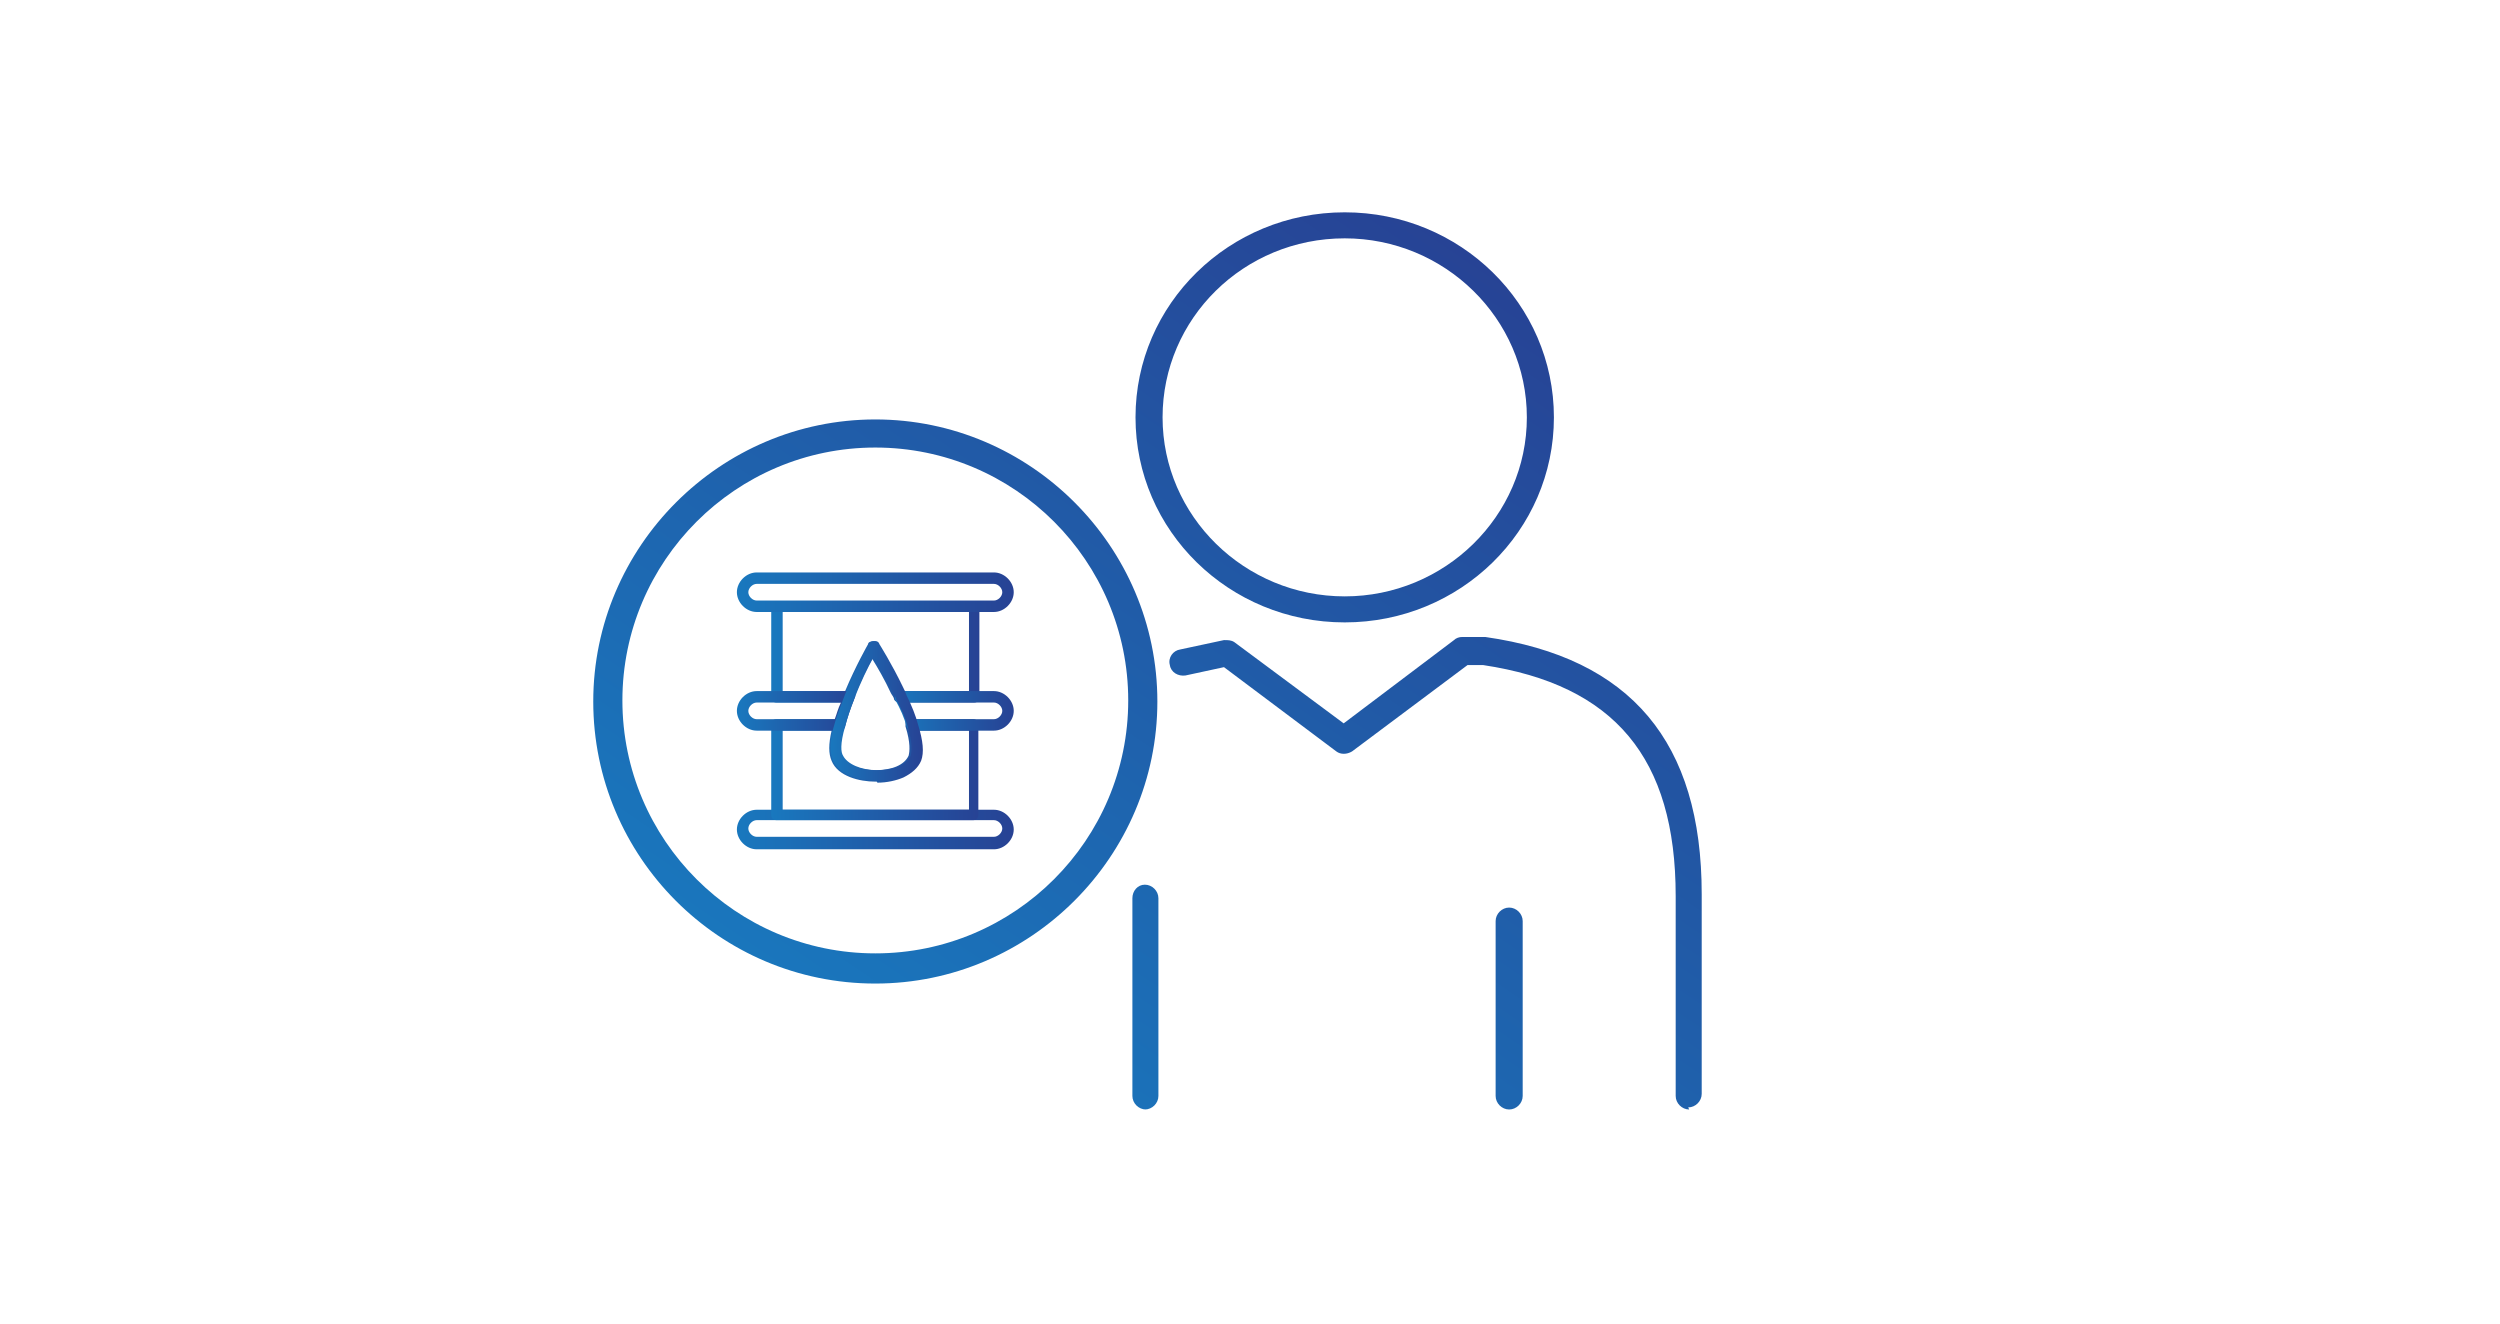
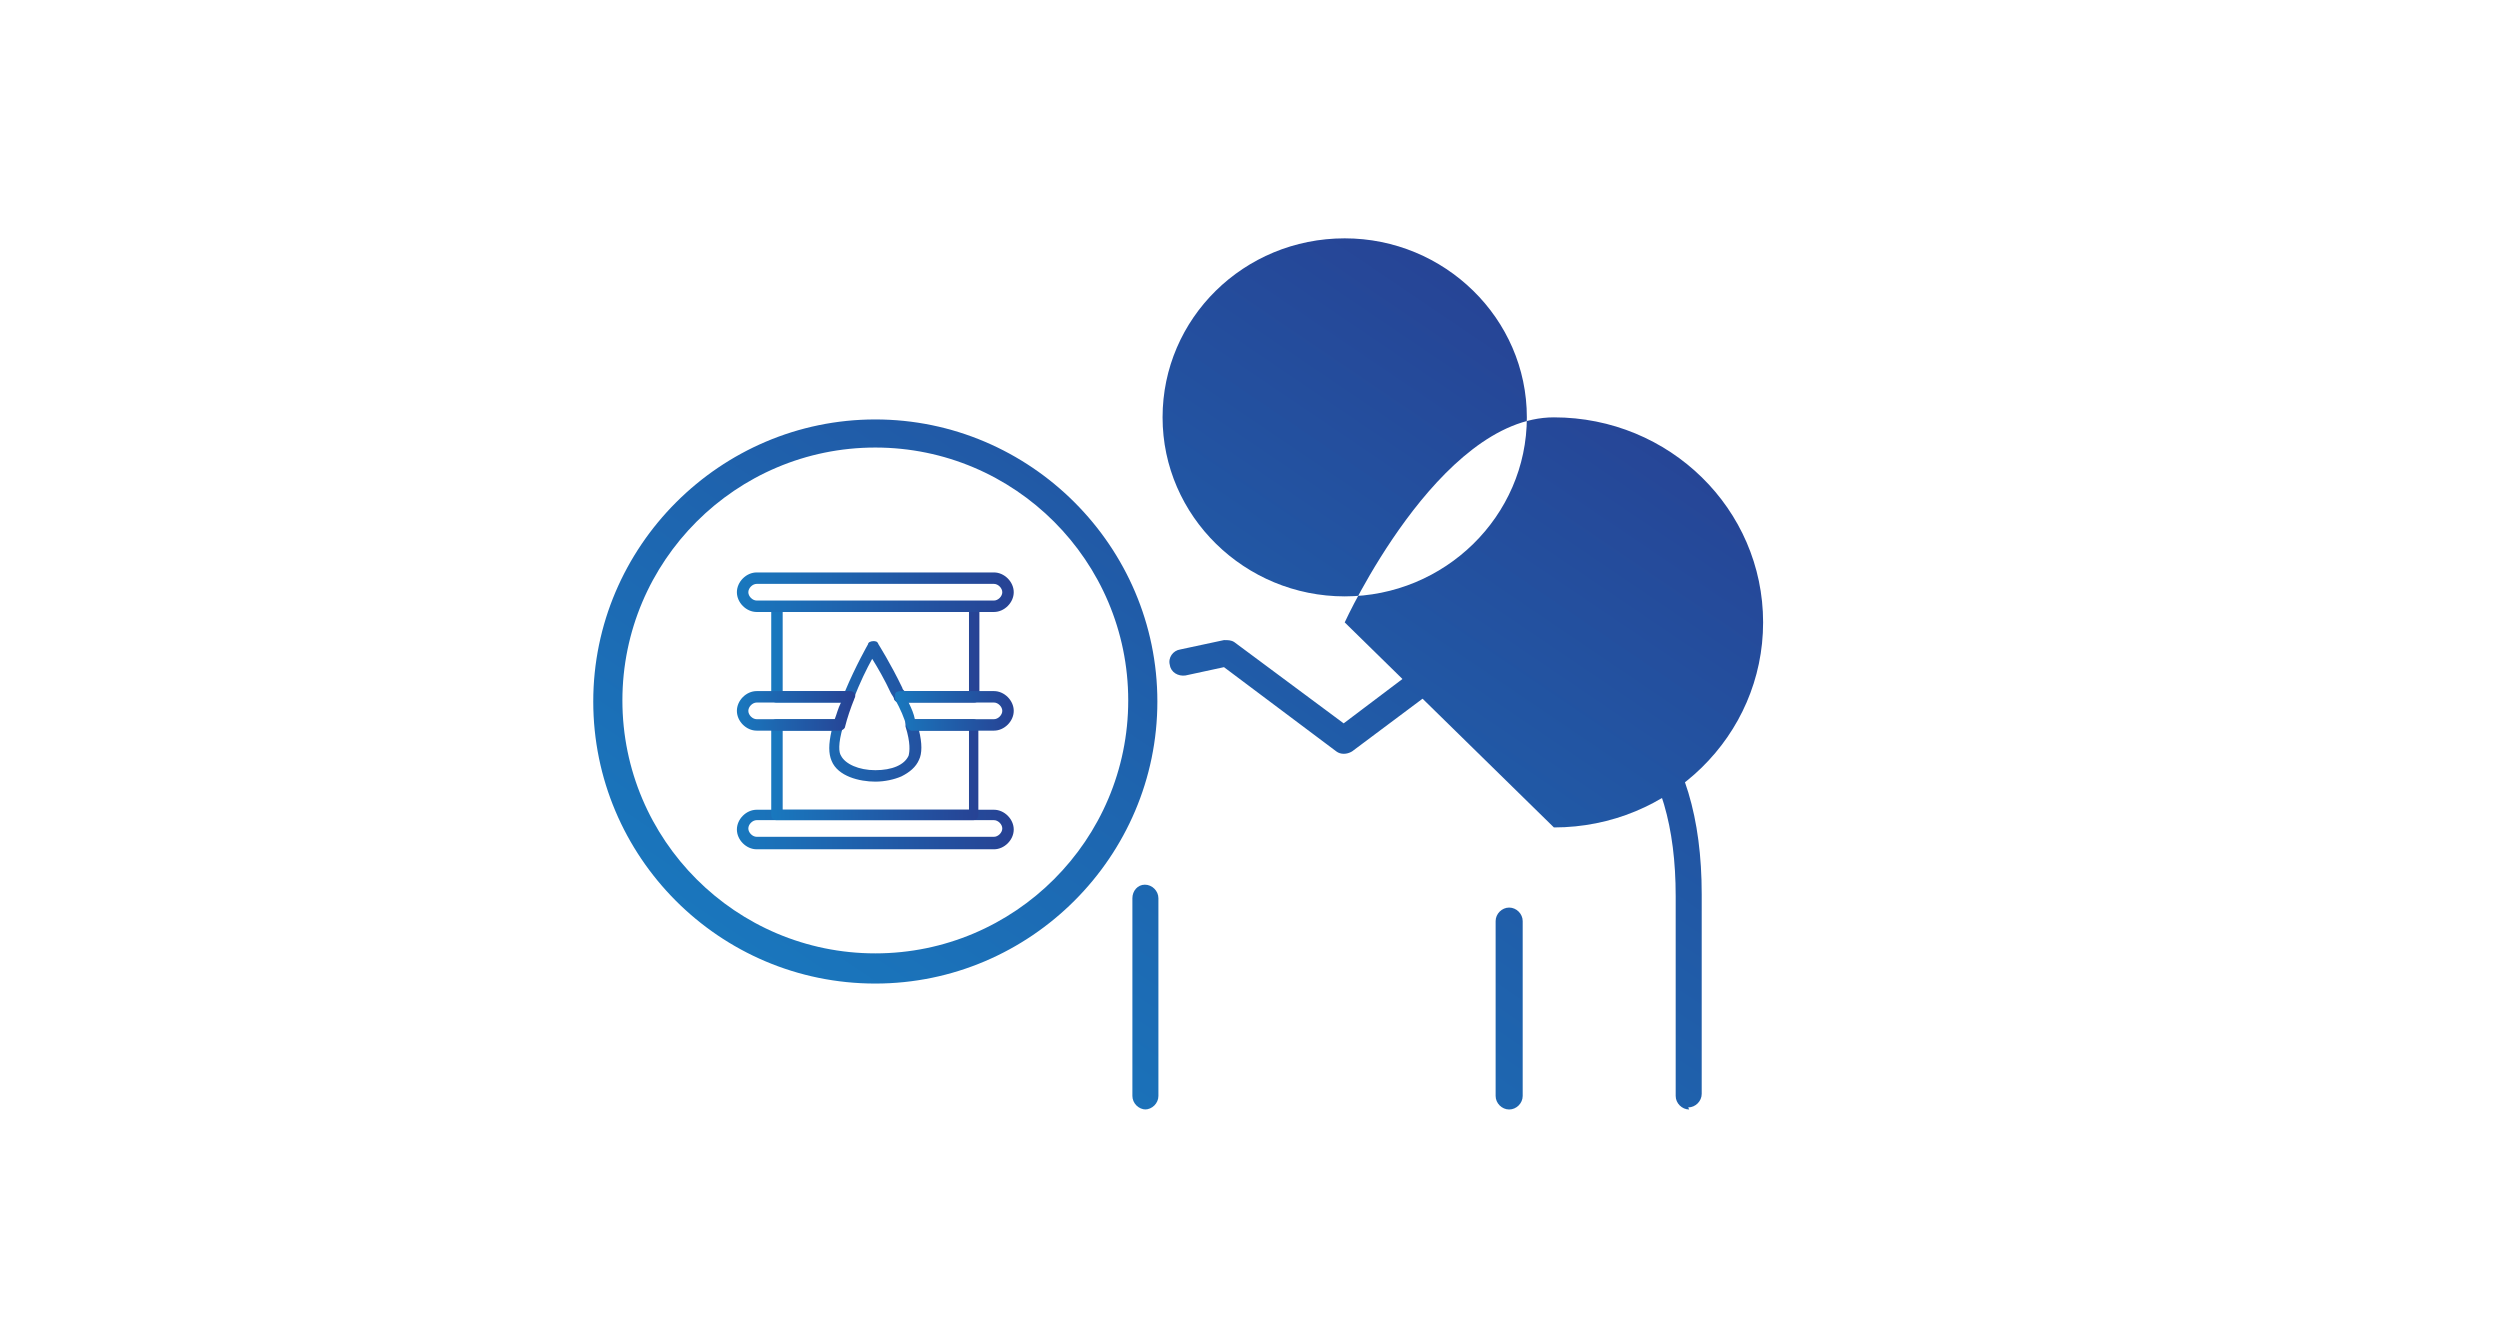
<svg xmlns="http://www.w3.org/2000/svg" xmlns:xlink="http://www.w3.org/1999/xlink" id="Layer_1" version="1.1" viewBox="0 0 240.2 127.2">
  <defs>
    <style>
      .st0 {
        fill: url(#linear-gradient2);
      }

      .st1 {
        fill: url(#linear-gradient1);
      }

      .st2 {
        fill: url(#linear-gradient9);
      }

      .st3 {
        fill: url(#linear-gradient3);
      }

      .st4 {
        fill: url(#linear-gradient6);
      }

      .st5 {
        fill: url(#linear-gradient8);
      }

      .st6 {
        fill: url(#linear-gradient7);
      }

      .st7 {
        fill: url(#linear-gradient5);
      }

      .st8 {
        fill: url(#linear-gradient4);
      }

      .st9 {
        fill: url(#linear-gradient11);
      }

      .st10 {
        fill: url(#linear-gradient10);
      }

      .st11 {
        fill: url(#linear-gradient);
      }
    </style>
    <linearGradient id="linear-gradient" x1="97.9" y1="113.8" x2="154.2" y2="30.8" gradientUnits="userSpaceOnUse">
      <stop offset="0" stop-color="#1978be" />
      <stop offset="1" stop-color="#274294" />
    </linearGradient>
    <linearGradient id="linear-gradient1" x1="111.8" y1="123.2" x2="168.1" y2="40.2" xlink:href="#linear-gradient" />
    <linearGradient id="linear-gradient2" x1="85.1" y1="105.1" x2="141.4" y2="22.1" xlink:href="#linear-gradient" />
    <linearGradient id="linear-gradient3" x1="122.3" y1="130.3" x2="178.6" y2="47.4" xlink:href="#linear-gradient" />
    <linearGradient id="linear-gradient4" x1="66.9" y1="92.7" x2="123.2" y2="9.7" xlink:href="#linear-gradient" />
    <linearGradient id="linear-gradient5" x1="70.8" y1="79.7" x2="97.4" y2="79.7" xlink:href="#linear-gradient" />
    <linearGradient id="linear-gradient6" x1="74.1" y1="74" x2="94.2" y2="74" xlink:href="#linear-gradient" />
    <linearGradient id="linear-gradient7" x1="74.1" y1="62.6" x2="94.2" y2="62.6" xlink:href="#linear-gradient" />
    <linearGradient id="linear-gradient8" x1="85.9" y1="68.3" x2="97.4" y2="68.3" xlink:href="#linear-gradient" />
    <linearGradient id="linear-gradient9" x1="70.8" y1="68.3" x2="82.1" y2="68.3" xlink:href="#linear-gradient" />
    <linearGradient id="linear-gradient10" x1="79.7" y1="68.3" x2="88.6" y2="68.3" xlink:href="#linear-gradient" />
    <linearGradient id="linear-gradient11" x1="70.8" y1="56.9" x2="97.4" y2="56.9" xlink:href="#linear-gradient" />
  </defs>
  <g>
    <path class="st11" d="M110.1,106.6c-.7,0-1.3-.6-1.3-1.3v-19c0-.7.5-1.3,1.2-1.3h0c.7,0,1.3.6,1.3,1.3v6.3c0,0,0,12.7,0,12.7,0,.7-.6,1.3-1.3,1.3Z" />
    <path class="st1" d="M162.3,106.6c-.7,0-1.3-.6-1.3-1.3v-19.2c0-13.3-5.9-20.3-18.5-22.2h-1.5s-11.1,8.3-11.1,8.3c-.5.3-1.1.3-1.5,0l-10.8-8.1-3.7.8c-.7.1-1.4-.3-1.5-1-.2-.7.3-1.4,1-1.5l4.2-.9c.4,0,.7,0,1,.2l10.5,7.8,10.6-8c.2-.2.5-.3.8-.3h2c0,0,.1,0,.2,0,14,2,20.8,10.1,20.8,24.7v19.2c0,.7-.6,1.3-1.3,1.3Z" />
-     <path class="st0" d="M129.2,59.8c-11.1,0-20.1-8.8-20.1-19.7s9-19.7,20.1-19.7,20.1,8.8,20.1,19.7-9,19.7-20.1,19.7ZM129.2,22.9c-9.7,0-17.5,7.7-17.5,17.2s7.9,17.2,17.5,17.2,17.5-7.7,17.5-17.2-7.9-17.2-17.5-17.2Z" />
+     <path class="st0" d="M129.2,59.8s9-19.7,20.1-19.7,20.1,8.8,20.1,19.7-9,19.7-20.1,19.7ZM129.2,22.9c-9.7,0-17.5,7.7-17.5,17.2s7.9,17.2,17.5,17.2,17.5-7.7,17.5-17.2-7.9-17.2-17.5-17.2Z" />
    <path class="st3" d="M145,106.6c-.7,0-1.3-.6-1.3-1.3v-16.8c0-.7.6-1.3,1.3-1.3s1.3.6,1.3,1.3v16.8c0,.7-.6,1.3-1.3,1.3Z" />
  </g>
  <path class="st8" d="M84.1,94.5c-15,0-27.1-12.2-27.1-27.1s12.2-27.1,27.1-27.1,27.1,12.2,27.1,27.1-12.2,27.1-27.1,27.1ZM84.1,43c-13.4,0-24.3,10.9-24.3,24.3s10.9,24.3,24.3,24.3,24.3-10.9,24.3-24.3-10.9-24.3-24.3-24.3Z" />
  <g>
    <path class="st7" d="M95.5,81.6h-22.8c-1,0-1.9-.9-1.9-1.9s.9-1.9,1.9-1.9h22.8c1,0,1.9.9,1.9,1.9s-.9,1.9-1.9,1.9ZM72.7,78.8c-.4,0-.8.4-.8.8s.4.8.8.8h22.8c.4,0,.8-.4.8-.8s-.4-.8-.8-.8h-22.8Z" />
    <g>
      <path class="st4" d="M93.6,78.8h-19c-.3,0-.5-.2-.5-.5v-8.7c0-.3.2-.5.5-.5h6c.2,0,.3,0,.4.2.1.1.1.3,0,.5-.5,1.7-.4,2.5-.2,2.8.4.8,1.7,1.4,3.3,1.4s2.8-.5,3.2-1.4h0c.1-.4.2-1.2-.3-2.8,0-.2,0-.3,0-.5.1-.1.3-.2.4-.2h6.1c.3,0,.5.2.5.5v8.7c0,.3-.2.5-.5.5ZM75.2,77.8h17.9v-7.6h-4.8c.3,1.2.3,2.2,0,2.8,0,0,0,0,0,0-.3.7-.9,1.2-1.7,1.6-.7.3-1.6.5-2.5.5-1.5,0-3.6-.5-4.2-2-.3-.7-.3-1.6,0-2.9h-4.7v7.6Z" />
      <path class="st6" d="M93.6,67.5h-7.2c-.2,0-.4-.1-.5-.3,0-.2-.2-.4-.3-.6-.6-1.3-1.3-2.5-1.8-3.3-.5.9-1.2,2.3-1.8,3.9,0,.2-.3.3-.5.3h-6.9c-.3,0-.5-.2-.5-.5v-8.7c0-.3.2-.5.5-.5h19c.3,0,.5.2.5.5v8.7c0,.3-.2.5-.5.5ZM86.8,66.4h6.3v-7.6h-17.9v7.6h6c1-2.4,2.2-4.5,2.2-4.5,0-.2.3-.3.5-.3.2,0,.4,0,.5.3,0,0,1.2,1.9,2.3,4.2,0,.1.1.2.2.3Z" />
      <path class="st5" d="M95.5,70.2h-7.9c-.2,0-.4-.2-.5-.4-.2-.8-.6-1.7-1.1-2.6,0-.2,0-.4,0-.5,0-.2.3-.3.5-.3h9c1,0,1.9.9,1.9,1.9s-.9,1.9-1.9,1.9ZM88,69.1h7.5c.4,0,.8-.4.8-.8s-.4-.8-.8-.8h-8.2c.3.6.5,1.1.6,1.6Z" />
      <path class="st2" d="M80.6,70.2h-7.9c-1,0-1.9-.9-1.9-1.9s.9-1.9,1.9-1.9h8.9c.2,0,.3,0,.5.2.1.2.1.3,0,.5-.4,1-.7,1.9-.9,2.7,0,.2-.3.4-.5.4ZM72.7,67.5c-.4,0-.8.4-.8.8s.4.8.8.8h7.5c.2-.5.3-1,.6-1.6h-8.1Z" />
-       <path class="st10" d="M84.2,75h0c-1.5,0-3.6-.5-4.2-2-.3-.8-.3-1.9.2-3.5.2-.8.6-1.7,1-2.8,1-2.5,2.3-4.8,2.3-4.8,0-.2.3-.3.5-.3.2,0,.4,0,.5.3,0,0,1.2,1.9,2.3,4.2.1.2.2.4.3.7.5,1,.9,2,1.1,2.8.5,1.6.6,2.7.3,3.5,0,0,0,0,0,0-.3.7-.9,1.2-1.7,1.6-.7.3-1.6.5-2.5.5ZM83.9,63.2c-.5.9-1.2,2.3-1.8,3.9-.4,1-.7,1.9-.9,2.7-.5,1.7-.4,2.5-.2,2.8.4.8,1.7,1.4,3.3,1.4s2.8-.5,3.2-1.4h0c.1-.4.2-1.2-.3-2.8-.2-.8-.6-1.7-1.1-2.6,0-.2-.2-.4-.3-.6-.6-1.3-1.3-2.5-1.8-3.3Z" />
    </g>
    <path class="st9" d="M95.5,58.8h-22.8c-1,0-1.9-.9-1.9-1.9s.9-1.9,1.9-1.9h22.8c1,0,1.9.9,1.9,1.9s-.9,1.9-1.9,1.9ZM72.7,56.1c-.4,0-.8.4-.8.8s.4.8.8.8h22.8c.4,0,.8-.4.8-.8s-.4-.8-.8-.8h-22.8Z" />
  </g>
</svg>